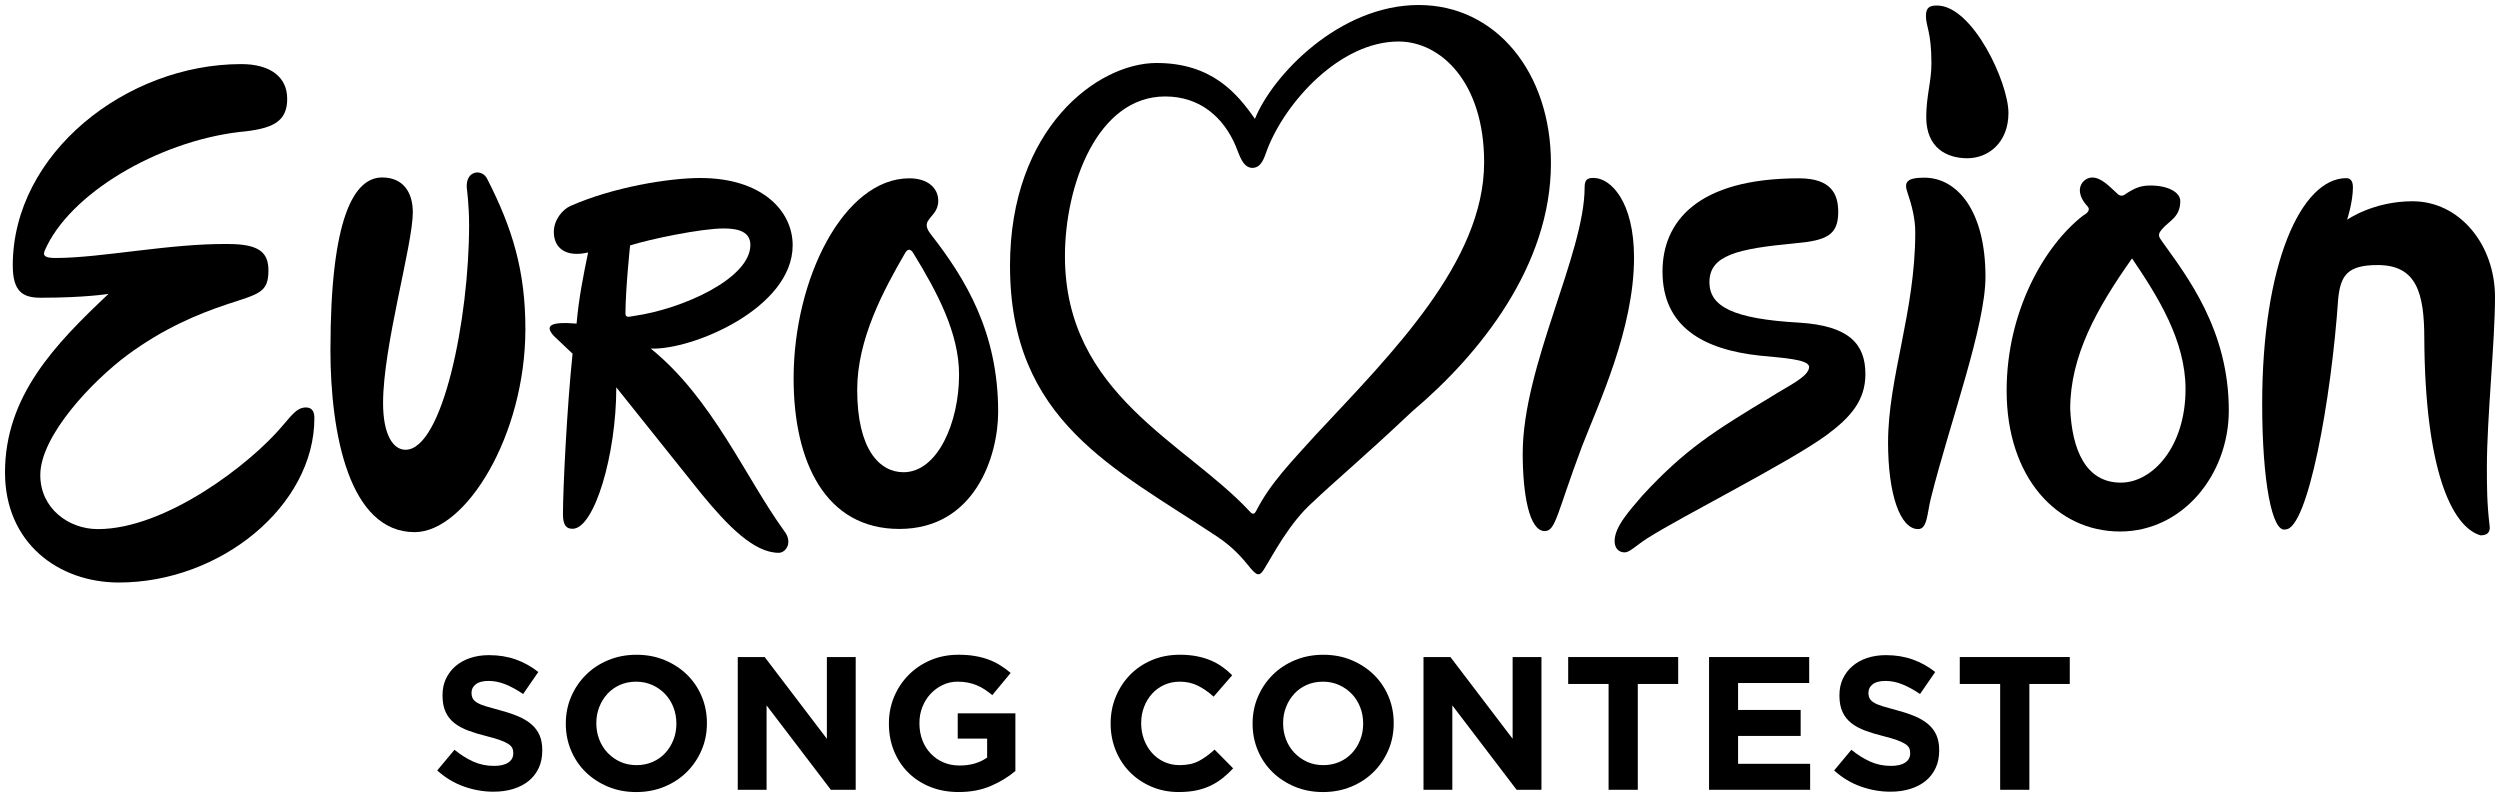
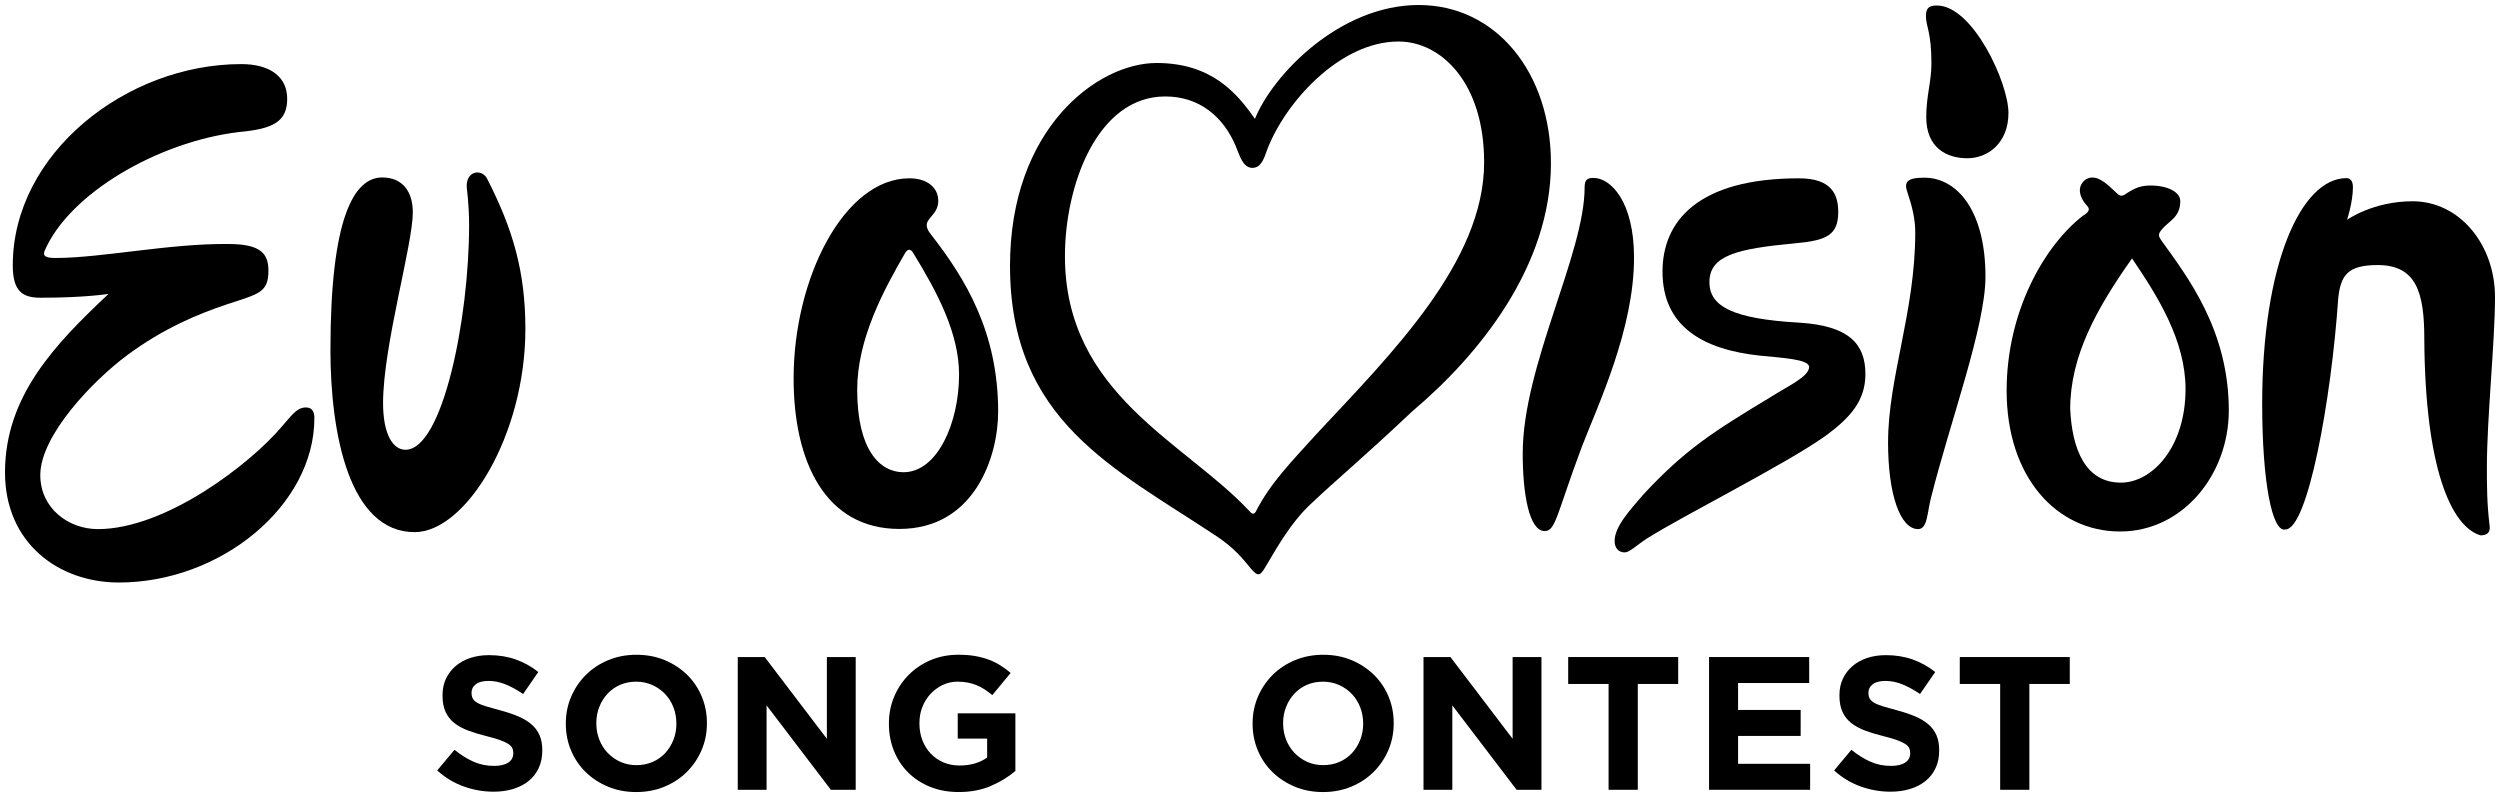
<svg xmlns="http://www.w3.org/2000/svg" xmlns:ns1="http://www.inkscape.org/namespaces/inkscape" xmlns:ns2="http://sodipodi.sourceforge.net/DTD/sodipodi-0.dtd" width="250" height="79.716" id="svg2" version="1.1" ns1:version="0.48.2 r9819" ns2:docname="ESC 2014.svg">
  <defs id="defs4" />
  <ns2:namedview id="base" pagecolor="#ffffff" bordercolor="#666666" borderopacity="1.0" ns1:pageopacity="0.0" ns1:pageshadow="2" ns1:zoom="0.35" ns1:cx="100.15781" ns1:cy="-75.70326" ns1:document-units="px" ns1:current-layer="flowRoot3033" showgrid="false" showguides="true" ns1:guide-bbox="true" fit-margin-left="0.5" fit-margin-bottom="0.5" fit-margin-top="0.5" fit-margin-right="0.5" ns1:window-width="1920" ns1:window-height="1028" ns1:window-x="-8" ns1:window-y="-8" ns1:window-maximized="1">
    <ns1:grid type="xygrid" id="grid2996" empspacing="5" visible="true" enabled="true" snapvisiblegridlinesonly="true" />
  </ns2:namedview>
  <g ns1:label="Layer 1" ns1:groupmode="layer" id="layer1" transform="translate(-160.114,-410.482)">
    <path style="fill:#000000;stroke:none" d="m 188.833,420.354 c 0,-2.138 -1.639,-3.463 -4.595,-3.463 -11.471,0 -22.847,8.917 -22.847,20.128 0,2.596 0.968,3.236 2.783,3.236 4.521,0 6.796,-0.388 6.796,-0.388 -5.369,5.053 -10.355,10.228 -10.355,17.863 0,7.042 5.333,11.003 11.391,11.003 10.181,0 19.546,-7.69 19.546,-16.439 0,-0.514 -0.137,-1.068 -0.841,-1.068 -0.937,0 -1.484,0.864 -2.372,1.865 -3.185,3.785 -11.65,10.302 -18.436,10.302 -2.938,0 -5.76,-2.077 -5.76,-5.404 0,-3.937 5.22,-9.42 8.726,-12.017 3.571,-2.629 6.941,-4.06 9.978,-5.07 3.128,-1.038 4.11,-1.134 4.11,-3.365 0,-1.75 -0.844,-2.654 -4.013,-2.654 -5.806,-0.071 -12.693,1.397 -17.283,1.397 -0.869,0 -1.306,-0.144 -1.098,-0.685 2.453,-5.776 11.394,-10.951 19.449,-11.909 3.374,-0.311 4.822,-1.007 4.822,-3.333 z" id="path3009" ns1:connector-curvature="0" ns2:nodetypes="cccccccccccccccccccc" />
    <path style="fill:#000000;stroke:none" d="m 193.159,445.436 c 0,-13.193 2.359,-17.208 5.171,-17.208 2.139,0 3.066,1.537 3.066,3.478 0,3.261 -2.975,13.366 -2.975,19.084 0,3.158 1.001,4.668 2.242,4.668 3.719,0 6.361,-13.099 6.361,-22.471 0,-2.019 -0.229,-3.684 -0.229,-3.684 -0.164,-1.811 1.574,-1.992 2.059,-0.892 2.549,4.988 3.798,9.238 3.798,14.965 0,10.663 -5.965,20.32 -11.075,20.32 -6.524,0 -8.421,-9.784 -8.421,-18.26 z" id="path3013" ns1:connector-curvature="0" ns2:nodetypes="ccccccccccc" />
-     <path style="fill:#000000;stroke:none" d="m 230.153,428.281 c -3.104,0 -8.743,0.904 -13.038,2.819 -0.748,0.347 -1.618,1.36 -1.618,2.579 0,1.585 1.169,2.573 3.428,2.05 -0.472,2.289 -0.934,4.57 -1.153,7.112 -2.732,-0.225 -3.173,0.245 -2.275,1.233 l 1.874,1.778 c -0.548,5.238 -0.961,13.391 -0.961,16.05 0,1.181 0.39,1.458 0.961,1.458 2.17,0 4.373,-7.37 4.373,-14.144 l 8.489,10.62 c 2.649,3.227 5.271,5.927 7.753,5.927 0.722,0 1.454,-1.049 0.529,-2.21 -3.843,-5.308 -7.191,-13.273 -13.327,-18.212 4.119,0.173 14.192,-4.024 14.192,-10.331 0,-3.501 -3.144,-6.727 -9.226,-6.727 z m 2.339,5.046 c 1.475,0 2.659,0.341 2.659,1.65 0,3.376 -6.864,6.433 -11.629,7.096 -0.383,0.066 -0.865,0.24 -0.865,-0.224 0.015,-2.552 0.465,-6.824 0.465,-6.824 2.019,-0.639 7.117,-1.698 9.37,-1.698 z" id="path3015" ns1:connector-curvature="0" />
    <path style="fill:#000000;stroke:none" d="m 251.056,428.313 c -6.555,0 -11.581,10.038 -11.581,20.006 0,8.348 3.174,15.057 10.572,15.057 7.566,0 9.883,-7.299 9.883,-11.709 0,-7.959 -3.246,-13.296 -6.775,-17.812 -0.368,-0.476 -0.465,-0.887 -0.272,-1.233 0.359,-0.622 1.057,-0.997 1.057,-2.066 0,-1.259 -1.04,-2.242 -2.883,-2.242 z m -0.016,7.144 c 0.135,0.006 0.271,0.12 0.384,0.304 2.449,3.995 4.597,8.05 4.597,12.189 0,4.799 -2.156,9.755 -5.558,9.755 -2.373,0 -4.629,-2.247 -4.629,-8.249 0,-5.057 2.63,-9.945 4.805,-13.695 0.126,-0.207 0.266,-0.31 0.4,-0.304 z" id="path3019" ns1:connector-curvature="0" />
    <path style="fill:#000000;stroke:none" d="m 301.992,410.982 c -7.943,0 -14.622,7.01 -16.386,11.389 -1.79,-2.581 -4.342,-5.59 -9.835,-5.59 -5.919,0 -14.656,6.551 -14.656,20.278 0,15.53 10.434,20.247 20.695,27.07 1.651,1.099 2.539,2.155 3.412,3.236 0.692,0.797 0.908,0.698 1.41,-0.144 0.694,-1.099 2.405,-4.459 4.805,-6.567 2.191,-2.086 4.961,-4.376 9.915,-9.05 6.766,-5.709 13.855,-14.571 13.855,-24.795 0,-9.077 -5.496,-15.825 -13.215,-15.825 z m -2.018,3.652 c 4.233,0 8.553,4.092 8.553,12.077 0,9.964 -9.268,19.14 -16.787,27.198 -2.424,2.693 -4.581,4.849 -6.039,7.721 -0.125,0.223 -0.302,0.379 -0.641,-0.032 -6.429,-6.901 -18.452,-11.69 -18.452,-25.5 0,-7.103 3.235,-15.97 10.027,-15.97 3.48,0 5.825,2.078 7.048,4.949 0.396,0.966 0.709,2.161 1.65,2.194 0.92,0 1.186,-0.961 1.506,-1.842 1.823,-4.745 7.271,-10.796 13.134,-10.796 z" id="path3023" ns1:connector-curvature="0" />
    <path style="fill:#000000;stroke:none" d="m 312.385,455.821 c 0,4.137 0.66,7.767 2.201,7.767 1.109,0 1.2,-1.729 3.72,-8.449 1.644,-4.253 5.211,-11.749 5.211,-18.895 0,-5.62 -2.335,-7.969 -4.048,-7.969 -0.611,0 -0.892,0.161 -0.892,0.938 0,6.653 -6.191,17.85 -6.191,26.609 z" id="path3027" ns1:connector-curvature="0" ns2:nodetypes="ccccccc" />
    <path style="fill:#000000;stroke:none" d="m 326.365,437.634 c 0,-4.921 3.409,-9.32 13.656,-9.32 3.287,0 3.916,1.65 3.916,3.365 0,2.341 -1.189,2.857 -4.369,3.139 -5.746,0.542 -8.511,1.201 -8.511,3.883 0,2.44 2.381,3.672 8.964,4.045 4.993,0.304 6.634,2.129 6.634,5.145 0,2.638 -1.476,4.33 -3.948,6.149 -3.877,2.787 -14.275,7.997 -17.895,10.291 -1.097,0.709 -1.723,1.391 -2.233,1.391 -0.635,0 -1.003,-0.467 -1.003,-1.133 0,-1.473 1.568,-3.121 2.815,-4.595 4.247,-4.578 7.023,-6.334 13.028,-9.95 1.426,-0.923 3.606,-1.896 3.606,-2.865 0,-0.792 -2.808,-0.912 -4.919,-1.133 -5.672,-0.605 -9.741,-2.892 -9.741,-8.414 z" id="path3029" ns1:connector-curvature="0" ns2:nodetypes="cccccccccccccccc" />
    <path style="fill:#000000;stroke:none" d="m 348.921,454.721 c 0,-6.462 2.718,-13.084 2.718,-20.97 0.011,-1.339 -0.327,-2.699 -0.777,-4.013 -0.375,-1.045 -0.065,-1.489 1.683,-1.489 3.269,0 6.116,3.28 6.116,9.902 0,4.969 -3.573,14.631 -5.437,22.07 -0.398,1.478 -0.341,3.171 -1.294,3.171 -1.797,0 -3.01,-3.461 -3.01,-8.673 z" id="path3031" ns1:connector-curvature="0" ns2:nodetypes="cccccccc" />
    <g style="font-size:40px;font-style:normal;font-weight:normal;line-height:125%;letter-spacing:0px;word-spacing:0px;fill:#000000;fill-opacity:1;stroke:none;font-family:Sans" id="flowRoot3033" transform="matrix(0.925,0,0,0.925,70.285,-34.543)">
      <path d="m 155.737,562.247 0,-0.041 c -1e-5,-0.629 -0.099,-1.168 -0.297,-1.62 -0.198,-0.451 -0.492,-0.844 -0.882,-1.179 -0.39,-0.335 -0.868,-0.622 -1.435,-0.861 -0.567,-0.239 -1.213,-0.455 -1.937,-0.646 -0.615,-0.164 -1.124,-0.307 -1.528,-0.43 -0.403,-0.123 -0.721,-0.253 -0.953,-0.39 -0.232,-0.137 -0.393,-0.29 -0.482,-0.461 -0.089,-0.171 -0.133,-0.372 -0.133,-0.605 l 0,-0.041 c -1e-5,-0.355 0.154,-0.653 0.461,-0.892 0.307,-0.239 0.769,-0.359 1.384,-0.359 0.615,10e-6 1.23,0.127 1.845,0.379 0.615,0.253 1.244,0.598 1.887,1.035 l 1.64,-2.378 c -0.738,-0.588 -1.548,-1.039 -2.43,-1.353 -0.882,-0.314 -1.849,-0.471 -2.901,-0.471 -0.738,2e-5 -1.414,0.103 -2.029,0.308 -0.615,0.205 -1.145,0.499 -1.589,0.882 -0.444,0.383 -0.789,0.837 -1.036,1.363 -0.246,0.526 -0.369,1.117 -0.369,1.774 l 0,0.041 c 0,0.711 0.113,1.305 0.338,1.784 0.225,0.478 0.543,0.878 0.954,1.199 0.41,0.321 0.909,0.591 1.497,0.81 0.588,0.219 1.244,0.417 1.968,0.595 0.601,0.15 1.09,0.294 1.466,0.43 0.376,0.137 0.67,0.273 0.882,0.41 0.212,0.137 0.355,0.284 0.431,0.441 0.075,0.157 0.113,0.338 0.113,0.543 l 0,0.041 c -1e-5,0.423 -0.181,0.755 -0.543,0.994 -0.362,0.239 -0.871,0.359 -1.528,0.359 -0.82,0 -1.575,-0.157 -2.266,-0.471 -0.69,-0.314 -1.363,-0.738 -2.019,-1.271 l -1.866,2.235 c 0.861,0.779 1.818,1.356 2.87,1.732 1.052,0.376 2.125,0.564 3.219,0.564 0.779,0 1.49,-0.099 2.132,-0.298 0.642,-0.198 1.196,-0.485 1.661,-0.861 0.465,-0.376 0.827,-0.841 1.087,-1.394 0.26,-0.554 0.389,-1.186 0.389,-1.896 z" style="font-variant:normal;font-weight:bold;font-stretch:normal;font-family:Gotham;-inkscape-font-specification:Gotham Bold" id="path3050" ns1:connector-curvature="0" />
      <path d="m 173.536,559.315 0,-0.041 c -2e-5,-1.025 -0.188,-1.986 -0.564,-2.881 -0.376,-0.895 -0.902,-1.674 -1.579,-2.337 -0.677,-0.663 -1.48,-1.189 -2.409,-1.579 -0.93,-0.39 -1.948,-0.584 -3.055,-0.584 -1.107,2e-5 -2.129,0.195 -3.065,0.584 -0.936,0.39 -1.743,0.923 -2.419,1.599 -0.677,0.677 -1.206,1.463 -1.589,2.358 -0.383,0.895 -0.574,1.855 -0.574,2.88 l 0,0.041 c 0,1.025 0.188,1.985 0.564,2.88 0.376,0.895 0.902,1.674 1.579,2.337 0.677,0.663 1.48,1.189 2.409,1.579 0.929,0.39 1.948,0.584 3.055,0.584 1.107,0 2.129,-0.195 3.065,-0.584 0.936,-0.39 1.743,-0.923 2.419,-1.599 0.677,-0.677 1.206,-1.462 1.589,-2.358 0.383,-0.895 0.574,-1.855 0.574,-2.881 z m -3.301,0.041 c -1e-5,0.615 -0.106,1.192 -0.318,1.732 -0.212,0.54 -0.506,1.015 -0.882,1.425 -0.376,0.41 -0.831,0.731 -1.364,0.964 -0.533,0.232 -1.114,0.349 -1.743,0.349 -0.642,1e-5 -1.227,-0.12 -1.753,-0.359 -0.526,-0.239 -0.984,-0.564 -1.374,-0.974 -0.39,-0.41 -0.69,-0.888 -0.902,-1.435 -0.212,-0.547 -0.318,-1.128 -0.318,-1.743 l 0,-0.041 c -1e-5,-0.615 0.106,-1.193 0.318,-1.733 0.212,-0.54 0.506,-1.015 0.882,-1.425 0.376,-0.41 0.827,-0.731 1.353,-0.964 0.526,-0.232 1.111,-0.348 1.753,-0.349 0.629,2e-5 1.209,0.12 1.743,0.359 0.533,0.239 0.994,0.564 1.384,0.974 0.39,0.41 0.69,0.888 0.902,1.435 0.212,0.547 0.318,1.128 0.318,1.743 z" style="font-variant:normal;font-weight:bold;font-stretch:normal;font-family:Gotham;-inkscape-font-specification:Gotham Bold" id="path3052" ns1:connector-curvature="0" />
      <path d="m 189.621,566.491 0,-14.352 -3.117,0 0,8.837 -6.724,-8.837 -2.911,0 0,14.352 3.116,0 0,-9.124 6.951,9.124 z" style="font-variant:normal;font-weight:bold;font-stretch:normal;font-family:Gotham;-inkscape-font-specification:Gotham Bold" id="path3054" ns1:connector-curvature="0" />
      <path d="m 206.884,564.461 0,-6.233 -6.233,0 0,2.727 3.179,0 0,2.05 c -0.807,0.574 -1.798,0.862 -2.973,0.862 -0.642,0 -1.227,-0.113 -1.753,-0.339 -0.526,-0.226 -0.984,-0.544 -1.374,-0.954 -0.39,-0.41 -0.69,-0.892 -0.902,-1.445 -0.212,-0.554 -0.318,-1.158 -0.318,-1.815 l 0,-0.041 c -10e-6,-0.615 0.106,-1.193 0.318,-1.733 0.212,-0.54 0.506,-1.012 0.882,-1.415 0.376,-0.403 0.813,-0.724 1.312,-0.964 0.499,-0.239 1.036,-0.359 1.61,-0.359 0.41,10e-6 0.786,0.034 1.127,0.103 0.342,0.068 0.659,0.164 0.953,0.287 0.294,0.123 0.578,0.273 0.851,0.451 0.273,0.178 0.547,0.383 0.82,0.615 l 1.989,-2.399 c -0.369,-0.315 -0.752,-0.595 -1.148,-0.841 -0.397,-0.246 -0.82,-0.451 -1.271,-0.615 -0.451,-0.164 -0.939,-0.291 -1.466,-0.379 -0.526,-0.089 -1.111,-0.133 -1.753,-0.133 -1.094,2e-5 -2.098,0.195 -3.014,0.584 -0.916,0.39 -1.709,0.923 -2.378,1.599 -0.67,0.677 -1.192,1.463 -1.568,2.358 -0.376,0.895 -0.564,1.855 -0.564,2.88 l 0,0.041 c -1e-5,1.066 0.184,2.05 0.553,2.952 0.369,0.902 0.885,1.681 1.548,2.337 0.663,0.656 1.456,1.169 2.378,1.538 0.922,0.369 1.944,0.553 3.065,0.553 1.312,0 2.478,-0.222 3.496,-0.666 1.018,-0.444 1.896,-0.981 2.635,-1.609 z" style="font-variant:normal;font-weight:bold;font-stretch:normal;font-family:Gotham;-inkscape-font-specification:Gotham Bold" id="path3056" ns1:connector-curvature="0" />
-       <path d="m 230.427,564.174 -2.009,-2.03 c -0.561,0.519 -1.125,0.929 -1.692,1.23 -0.567,0.301 -1.261,0.451 -2.081,0.451 -0.615,0 -1.179,-0.12 -1.691,-0.359 -0.513,-0.239 -0.95,-0.564 -1.312,-0.974 -0.362,-0.41 -0.646,-0.888 -0.851,-1.435 -0.205,-0.547 -0.308,-1.128 -0.308,-1.743 l 0,-0.041 c 0,-0.615 0.102,-1.193 0.308,-1.733 0.205,-0.54 0.492,-1.015 0.861,-1.425 0.369,-0.41 0.81,-0.731 1.322,-0.964 0.512,-0.232 1.069,-0.348 1.671,-0.349 0.725,10e-6 1.377,0.143 1.958,0.43 0.581,0.287 1.152,0.683 1.712,1.189 l 2.009,-2.317 c -0.328,-0.328 -0.683,-0.628 -1.066,-0.902 -0.383,-0.273 -0.8,-0.506 -1.251,-0.697 -0.451,-0.191 -0.953,-0.342 -1.507,-0.451 -0.554,-0.109 -1.165,-0.164 -1.835,-0.164 -1.107,2e-5 -2.118,0.195 -3.034,0.584 -0.916,0.39 -1.702,0.923 -2.358,1.599 -0.656,0.677 -1.169,1.463 -1.538,2.358 -0.369,0.895 -0.553,1.855 -0.553,2.88 l 0,0.041 c 0,1.025 0.184,1.988 0.553,2.891 0.369,0.902 0.881,1.685 1.538,2.348 0.656,0.663 1.435,1.186 2.337,1.568 0.902,0.383 1.879,0.574 2.932,0.574 0.697,0 1.326,-0.058 1.887,-0.174 0.56,-0.116 1.076,-0.287 1.548,-0.512 0.472,-0.225 0.905,-0.495 1.302,-0.81 0.396,-0.315 0.779,-0.67 1.148,-1.066 z" style="font-variant:normal;font-weight:bold;font-stretch:normal;font-family:Gotham;-inkscape-font-specification:Gotham Bold" id="path3058" ns1:connector-curvature="0" />
      <path d="m 247.783,559.315 0,-0.041 c -1e-5,-1.025 -0.188,-1.986 -0.564,-2.881 -0.376,-0.895 -0.902,-1.674 -1.579,-2.337 -0.677,-0.663 -1.48,-1.189 -2.409,-1.579 -0.93,-0.39 -1.948,-0.584 -3.055,-0.584 -1.107,2e-5 -2.129,0.195 -3.065,0.584 -0.936,0.39 -1.743,0.923 -2.419,1.599 -0.677,0.677 -1.206,1.463 -1.589,2.358 -0.383,0.895 -0.574,1.855 -0.574,2.88 l 0,0.041 c 0,1.025 0.188,1.985 0.564,2.88 0.376,0.895 0.902,1.674 1.579,2.337 0.677,0.663 1.48,1.189 2.409,1.579 0.929,0.39 1.948,0.584 3.055,0.584 1.107,0 2.129,-0.195 3.065,-0.584 0.936,-0.39 1.743,-0.923 2.419,-1.599 0.677,-0.677 1.206,-1.462 1.589,-2.358 0.383,-0.895 0.574,-1.855 0.574,-2.881 z m -3.301,0.041 c -1e-5,0.615 -0.106,1.192 -0.318,1.732 -0.212,0.54 -0.506,1.015 -0.882,1.425 -0.376,0.41 -0.831,0.731 -1.364,0.964 -0.533,0.232 -1.114,0.349 -1.743,0.349 -0.642,1e-5 -1.227,-0.12 -1.753,-0.359 -0.526,-0.239 -0.984,-0.564 -1.374,-0.974 -0.39,-0.41 -0.69,-0.888 -0.902,-1.435 -0.212,-0.547 -0.318,-1.128 -0.318,-1.743 l 0,-0.041 c 0,-0.615 0.106,-1.193 0.318,-1.733 0.212,-0.54 0.506,-1.015 0.882,-1.425 0.376,-0.41 0.827,-0.731 1.353,-0.964 0.526,-0.232 1.111,-0.348 1.753,-0.349 0.629,2e-5 1.209,0.12 1.743,0.359 0.533,0.239 0.994,0.564 1.384,0.974 0.39,0.41 0.69,0.888 0.902,1.435 0.212,0.547 0.318,1.128 0.318,1.743 z" style="font-variant:normal;font-weight:bold;font-stretch:normal;font-family:Gotham;-inkscape-font-specification:Gotham Bold" id="path3060" ns1:connector-curvature="0" />
      <path d="m 263.756,566.491 0,-14.352 -3.117,0 0,8.837 -6.724,-8.837 -2.911,0 0,14.352 3.116,0 0,-9.124 6.951,9.124 z" style="font-variant:normal;font-weight:bold;font-stretch:normal;font-family:Gotham;-inkscape-font-specification:Gotham Bold" id="path3062" ns1:connector-curvature="0" />
      <path d="m 278.538,555.05 0,-2.911 -11.892,0 0,2.911 4.367,0 0,11.441 3.157,0 0,-11.441 z" style="font-variant:normal;font-weight:bold;font-stretch:normal;font-family:Gotham;-inkscape-font-specification:Gotham Bold" id="path3064" ns1:connector-curvature="0" />
      <path d="m 292.803,566.491 0,-2.809 -7.791,0 0,-3.014 6.766,0 0,-2.809 -6.766,0 0,-2.911 7.688,0 0,-2.809 -10.825,0 0,14.352 z" style="font-variant:normal;font-weight:bold;font-stretch:normal;font-family:Gotham;-inkscape-font-specification:Gotham Bold" id="path3066" ns1:connector-curvature="0" />
      <path d="m 306.754,562.247 0,-0.041 c -10e-6,-0.629 -0.099,-1.168 -0.297,-1.62 -0.198,-0.451 -0.492,-0.844 -0.882,-1.179 -0.39,-0.335 -0.868,-0.622 -1.435,-0.861 -0.567,-0.239 -1.213,-0.455 -1.937,-0.646 -0.615,-0.164 -1.124,-0.307 -1.528,-0.43 -0.403,-0.123 -0.721,-0.253 -0.953,-0.39 -0.232,-0.137 -0.393,-0.29 -0.482,-0.461 -0.089,-0.171 -0.133,-0.372 -0.133,-0.605 l 0,-0.041 c 0,-0.355 0.154,-0.653 0.461,-0.892 0.307,-0.239 0.769,-0.359 1.384,-0.359 0.615,10e-6 1.23,0.127 1.845,0.379 0.615,0.253 1.244,0.598 1.887,1.035 l 1.64,-2.378 c -0.738,-0.588 -1.548,-1.039 -2.43,-1.353 -0.882,-0.314 -1.849,-0.471 -2.901,-0.471 -0.738,2e-5 -1.414,0.103 -2.029,0.308 -0.615,0.205 -1.145,0.499 -1.589,0.882 -0.444,0.383 -0.789,0.837 -1.036,1.363 -0.246,0.526 -0.369,1.117 -0.369,1.774 l 0,0.041 c 0,0.711 0.113,1.305 0.338,1.784 0.225,0.478 0.543,0.878 0.954,1.199 0.41,0.321 0.909,0.591 1.497,0.81 0.588,0.219 1.244,0.417 1.968,0.595 0.601,0.15 1.09,0.294 1.466,0.43 0.376,0.137 0.67,0.273 0.882,0.41 0.212,0.137 0.355,0.284 0.431,0.441 0.075,0.157 0.113,0.338 0.113,0.543 l 0,0.041 c -10e-6,0.423 -0.181,0.755 -0.543,0.994 -0.362,0.239 -0.871,0.359 -1.528,0.359 -0.82,0 -1.575,-0.157 -2.266,-0.471 -0.69,-0.314 -1.363,-0.738 -2.019,-1.271 l -1.866,2.235 c 0.861,0.779 1.818,1.356 2.87,1.732 1.052,0.376 2.125,0.564 3.219,0.564 0.779,0 1.49,-0.099 2.132,-0.298 0.642,-0.198 1.196,-0.485 1.661,-0.861 0.465,-0.376 0.827,-0.841 1.087,-1.394 0.26,-0.554 0.389,-1.186 0.389,-1.896 z" style="font-variant:normal;font-weight:bold;font-stretch:normal;font-family:Gotham;-inkscape-font-specification:Gotham Bold" id="path3068" ns1:connector-curvature="0" />
      <path d="m 320.871,555.05 0,-2.911 -11.892,0 0,2.911 4.367,0 0,11.441 3.157,0 0,-11.441 z" style="font-variant:normal;font-weight:bold;font-stretch:normal;font-family:Gotham;-inkscape-font-specification:Gotham Bold" id="path3070" ns1:connector-curvature="0" />
    </g>
    <path style="fill:#000000;stroke:none" d="m 352.739,422.198 c 0,-2.139 0.518,-3.545 0.518,-5.372 0,-3.154 -0.55,-3.688 -0.55,-4.757 0,-0.859 0.403,-1.036 1.1,-1.036 3.579,0 7.152,7.713 7.152,10.744 0,2.996 -2.041,4.53 -4.11,4.53 -2.056,0 -4.11,-1.028 -4.11,-4.11 z" id="path3041" ns1:connector-curvature="0" ns2:nodetypes="ccccccc" />
    <path style="fill:#000000;stroke:none" d="m 369.33,428.233 c -0.602,0 -1.2,0.516 -1.233,1.233 0,0.576 0.266,1.101 0.769,1.65 0.287,0.313 0.075,0.639 -0.449,0.929 -3.868,3.006 -7.64,9.576 -7.64,17.507 0,8.639 4.985,14.08 11.341,14.08 6.259,0 10.876,-5.671 10.876,-12.109 0,-8.062 -4.182,-13.409 -6.663,-16.883 -0.363,-0.497 -0.477,-0.715 -0.016,-1.233 0.685,-0.844 1.826,-1.177 1.826,-2.819 0,-0.857 -1.177,-1.554 -2.979,-1.554 -0.941,0 -1.497,0.211 -2.419,0.801 -0.358,0.296 -0.639,0.289 -0.945,-0.032 -0.758,-0.684 -1.551,-1.57 -2.467,-1.57 z m 3.988,8.089 c 2.579,3.806 5.35,8.212 5.35,13.07 0,5.788 -3.31,9.354 -6.471,9.354 -3.553,0 -4.881,-3.364 -5.062,-7.368 0,-5.295 2.638,-10.038 6.183,-15.057 z" id="path3043" ns1:connector-curvature="0" />
    <path style="fill:#000000;stroke:none" d="m 386.332,450.882 c 0,-14.034 3.899,-22.585 8.421,-22.585 0.313,0 0.653,0.181 0.653,0.909 0,1.481 -0.584,3.256 -0.584,3.256 0,0 2.588,-1.853 6.544,-1.853 4.73,0 8.249,4.356 8.249,9.588 0,4.375 -0.812,12.16 -0.812,16.955 0,1.996 0,3.652 0.275,5.927 0.066,0.615 -0.199,0.938 -0.915,0.938 -2.946,-0.878 -5.546,-6.755 -5.619,-19.667 0,-4.587 -0.782,-7.362 -4.66,-7.362 -3.029,0 -3.702,1.035 -3.948,3.333 -0.693,10.168 -3.052,23.105 -5.275,23.105 -1.341,0.359 -2.328,-4.833 -2.328,-12.544 z" id="path3047" ns1:connector-curvature="0" ns2:nodetypes="cccccccccccccc" />
  </g>
</svg>